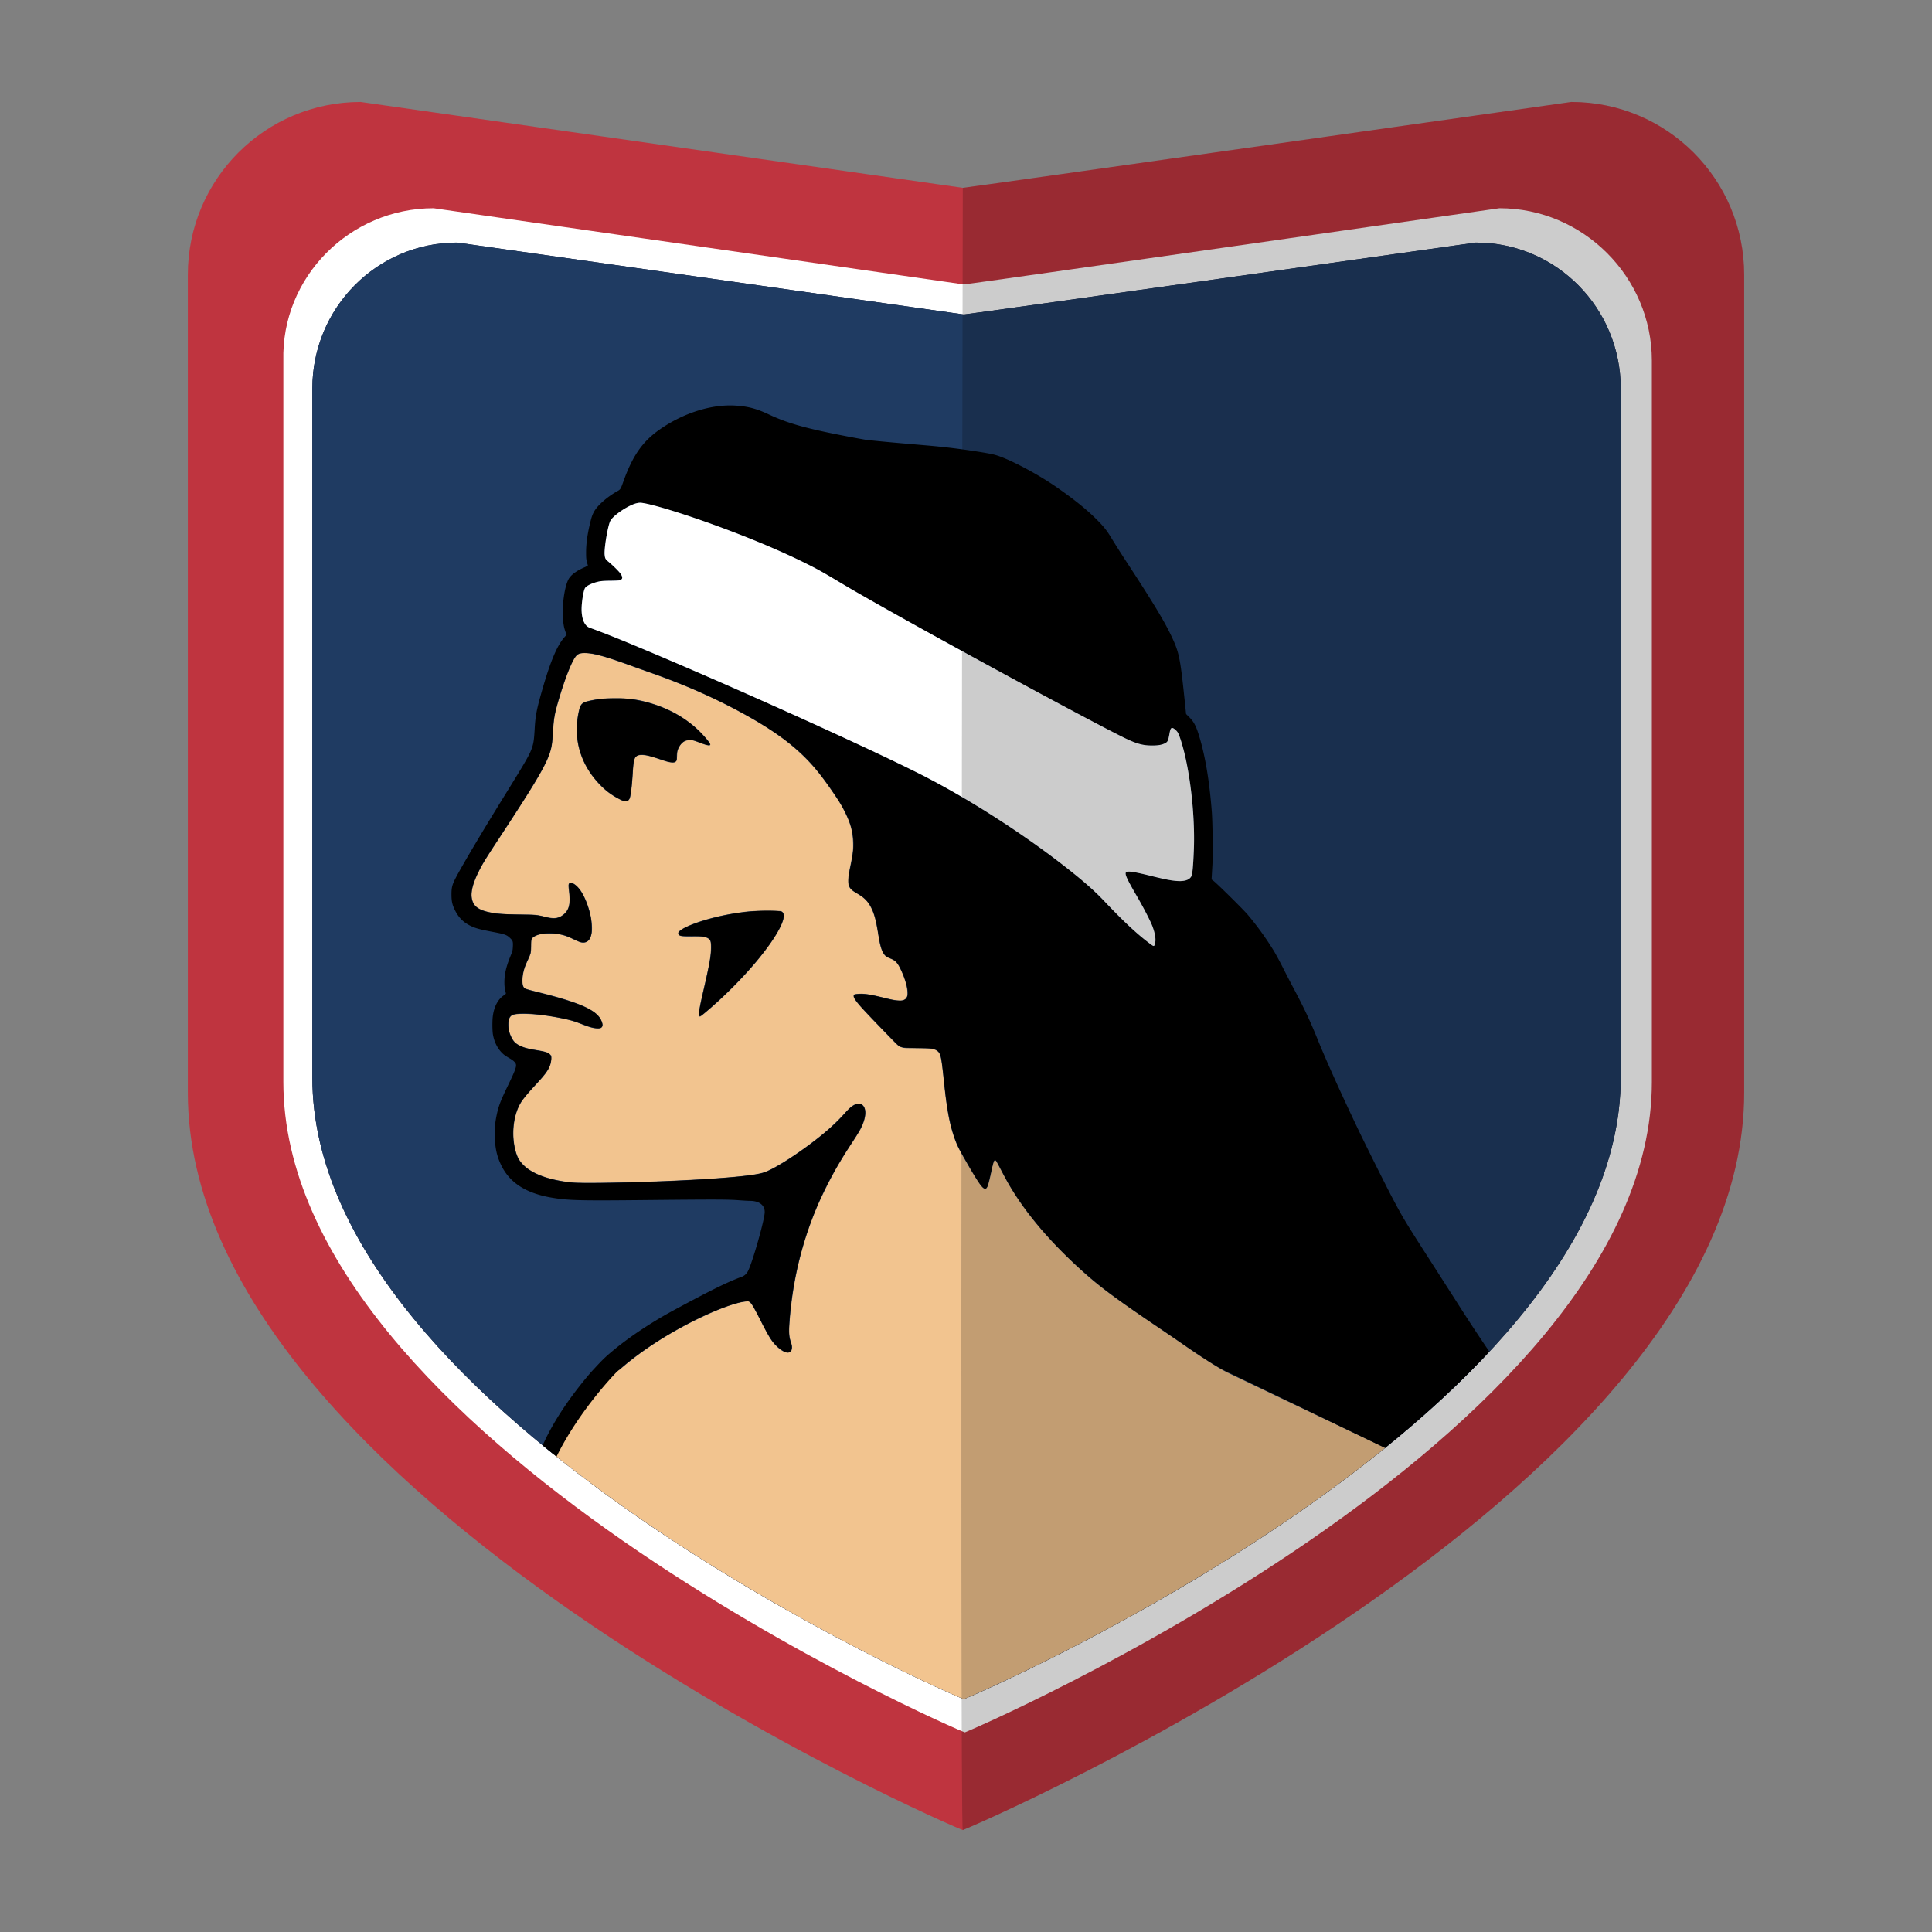
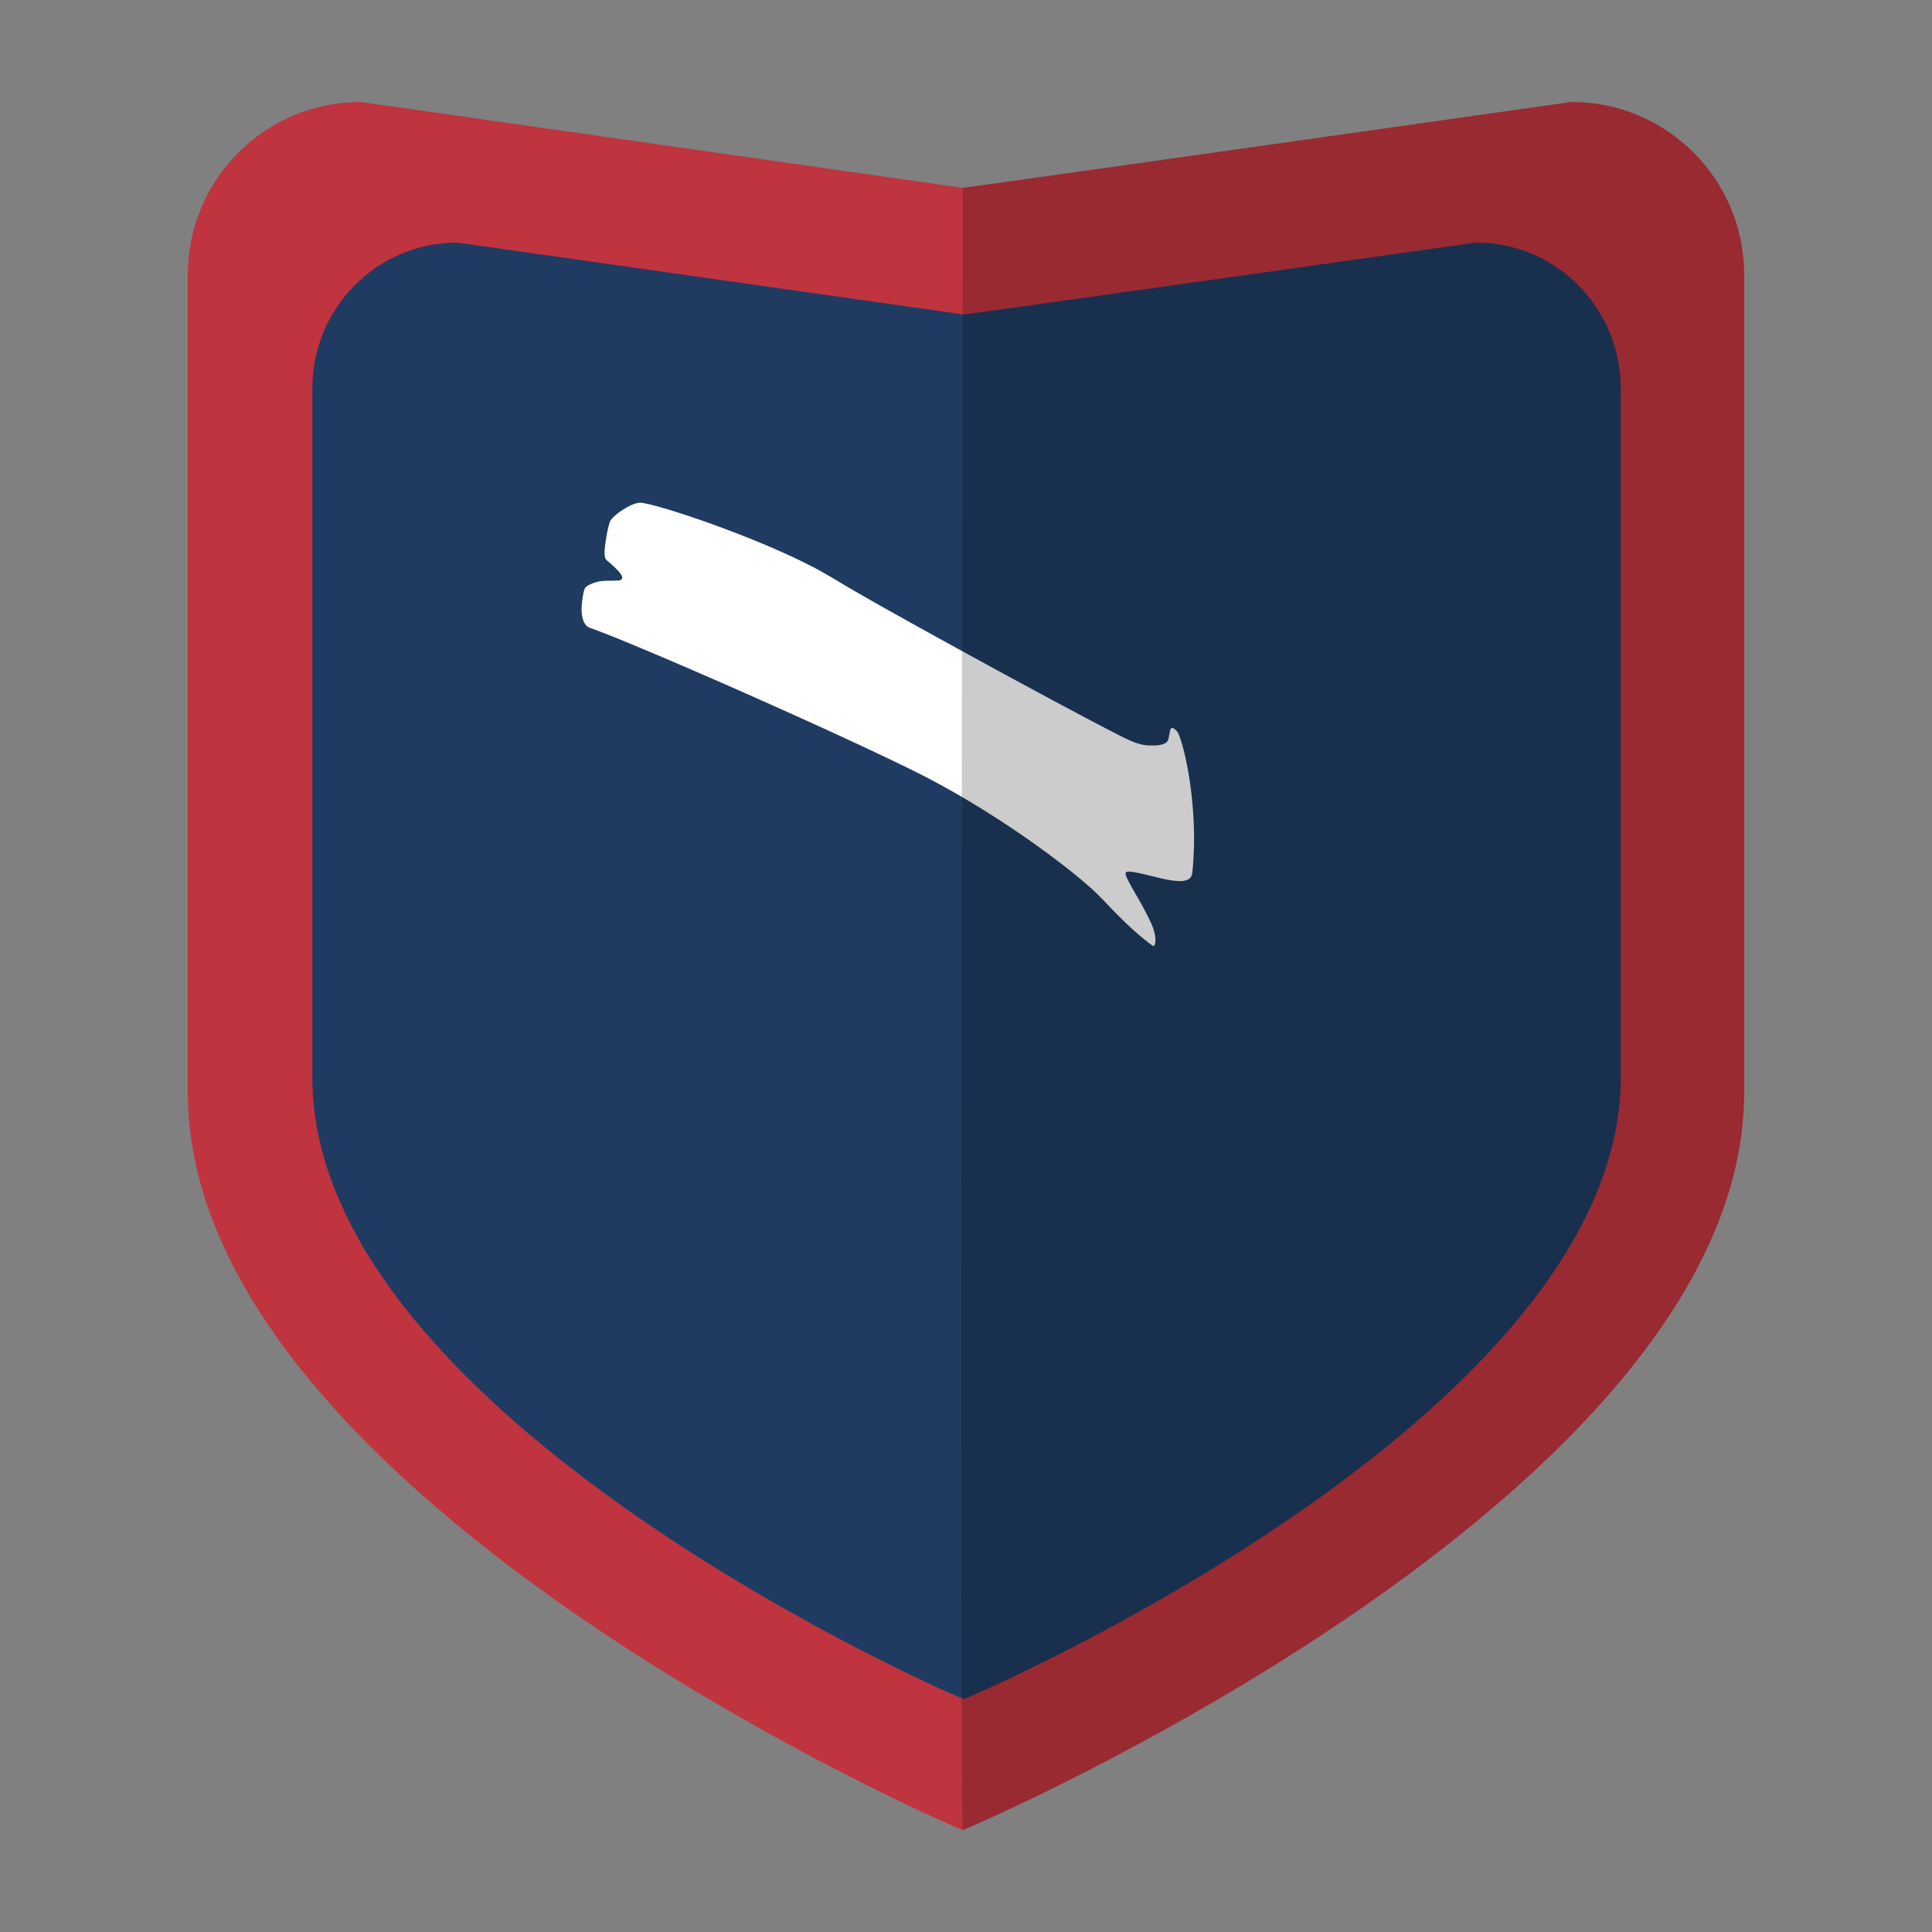
<svg xmlns="http://www.w3.org/2000/svg" version="1.1" id="Layer_1" x="0" y="0" viewBox="0 0 180 180" style="enable-background:new 0 0 180 180" xml:space="preserve">
  <rect x="0" y="0" width="180" height="180" fill="#808080" stroke="none" />
  <style>.st1{fill:#fff}</style>
  <path d="m33.6 9.5 56.1 8c.3 0 56.7-8 56.7-8 8.9 0 16.1 7.2 16.1 16.1v76.2c0 37.7-72.6 68.7-72.8 68.7-.3 0-72.2-31-72.2-68.7V25.6c0-8.9 7.2-16.1 16.1-16.1z" style="fill:#bf343f" />
-   <path class="st1" d="m40.4 19.4 49.4 7.1c.3 0 49.9-7.1 49.9-7.1 7.8 0 14.2 6.4 14.2 14.2v67.2c0 33.3-63.9 60.6-64 60.6-.3 0-63.5-27.4-63.5-60.6V33.6c-.2-7.8 6.2-14.2 14-14.2z" />
-   <path d="m42.6 22.6 47.2 6.7c.3 0 47.7-6.7 47.7-6.7 7.5 0 13.5 6.1 13.5 13.6v64.2c0 31.8-61 57.9-61.2 57.9-.3 0-60.7-26.1-60.7-57.9V36.2c0-7.5 6-13.6 13.5-13.6z" style="fill:#161c38" />
  <path id="SVGID_1_" d="m42.6 22.6 47.2 6.7c.3 0 47.7-6.7 47.7-6.7 7.5 0 13.5 6.1 13.5 13.6v64.2c0 31.8-61 57.9-61.2 57.9-.3 0-60.7-26.1-60.7-57.9V36.2c0-7.5 6-13.6 13.5-13.6z" style="fill:#1f3b62" />
-   <path d="M73.545 125.996c-.413.173-1.264-.462-1.827-1.363a31.878 31.878 0 0 1-.834-1.547c-.652-1.274-.847-1.61-1.022-1.756-.106-.09-.128-.094-.36-.071-1.338.132-4.278 1.382-7.039 2.993-1.777 1.037-3.335 2.146-4.73 3.36h-.038c-2.706 1.734-4.703 4.956-6.068 7.918 17.2 13.811 37.997 22.77 38.173 22.77.119 0 21.74-9.232 39.248-23.403l-14.81-7.077-.234-.13c-.88-.487-2.325-1.42-3.94-2.543a246.871 246.871 0 0 0-2.277-1.555c-3.323-2.242-5.056-3.508-6.379-4.66-2.715-2.365-4.953-4.824-6.55-7.2-.56-.833-.98-1.542-1.492-2.525-.508-.974-.596-1.12-.667-1.12-.075 0-.178.308-.306.92-.297 1.419-.402 1.725-.596 1.748-.257.03-.647-.533-1.974-2.85-.528-.921-.693-1.264-.917-1.912-.46-1.327-.694-2.599-.98-5.349-.248-2.388-.305-2.6-.759-2.817-.298-.143-.528-.165-1.753-.168-1.126-.003-1.185-.006-1.425-.086-.291-.097-.18.007-2.015-1.89-2.096-2.167-2.506-2.661-2.438-2.935.03-.117.088-.135.516-.158.508-.027 1.06.058 2.2.339 1.102.271 1.518.334 1.8.27.245-.054.332-.116.427-.303.068-.132.074-.191.058-.512-.03-.556-.27-1.336-.665-2.144-.236-.484-.449-.726-.761-.862l-.383-.168c-.443-.197-.678-.722-.874-1.95-.243-1.52-.39-2.085-.707-2.703-.313-.61-.601-.897-1.324-1.323-.422-.248-.596-.402-.705-.622-.073-.15-.083-.222-.082-.603 0-.38.025-.548.188-1.338.244-1.18.277-1.476.252-2.217-.034-.983-.24-1.747-.748-2.77-.324-.654-.56-1.04-1.238-2.024-.994-1.443-1.687-2.291-2.616-3.2-1.362-1.333-2.973-2.484-5.273-3.767-2.854-1.592-5.635-2.83-9.072-4.04-.497-.174-1.35-.48-1.897-.678-2.248-.816-3.398-1.128-4.16-1.128-.398 0-.61.074-.787.274-.362.412-.93 1.8-1.5 3.668-.469 1.54-.572 2.04-.638 3.106-.054.885-.104 1.395-.166 1.698-.262 1.297-1.106 2.773-4.792 8.386-1.311 1.996-1.584 2.437-1.922 3.101-.724 1.426-.898 2.355-.565 3.03.065.131.176.282.264.358.607.524 1.872.739 4.349.74 1.118 0 1.338.021 2.042.2.9.227 1.338.162 1.813-.272.467-.427.577-.974.434-2.163-.055-.462-.056-.529-.008-.615.068-.121.179-.138.386-.059.195.075.55.415.747.717.536.818.97 2.192 1.022 3.237.056 1.113-.313 1.689-.999 1.557-.108-.02-.425-.15-.704-.287-.88-.432-1.462-.563-2.388-.535-.626.02-.877.068-1.21.236a.829.829 0 0 0-.28.221c-.076.114-.082.16-.082.652 0 .637-.036.792-.31 1.368a7.76 7.76 0 0 0-.287.676c-.198.592-.27 1.298-.168 1.65.088.303.13.323 1.215.589 3.96.97 5.596 1.682 6.06 2.638.175.36.19.576.046.71-.084.08-.122.087-.406.084-.368-.005-.702-.096-1.47-.4-.64-.254-1.07-.379-1.843-.535-1.353-.274-2.571-.417-3.538-.416-.924 0-1.149.071-1.323.417-.081.159-.09.222-.09.576.003.468.065.73.276 1.171.19.395.397.603.793.793.386.186.687.267 1.496.404.875.146 1.116.221 1.296.401l.142.142-.018.334c-.02.391-.127.696-.381 1.092-.209.326-.4.553-1.067 1.277-1.19 1.289-1.484 1.705-1.757 2.478-.484 1.372-.418 3.277.15 4.376.183.35.604.796.985 1.04.909.585 1.973.928 3.58 1.156.544.077.684.082 2.492.078 3.725-.008 9.36-.234 12.506-.503 1.785-.152 2.752-.29 3.311-.472.82-.266 2.587-1.352 4.297-2.64 1.533-1.154 2.265-1.81 3.397-3.048.376-.411.663-.621.941-.688.227-.054.398-.024.541.097.411.345.353 1.223-.145 2.199-.091.178-.427.723-.745 1.21a45.183 45.183 0 0 0-1.577 2.548 42.953 42.953 0 0 0-1.65 3.283c-1.475 3.405-2.349 6.96-2.662 10.832-.083 1.032-.06 1.504.095 1.951.198.57.156.914-.125 1.031zm-10.592-55.04c-.099.085-.126.09-.397.075-.242-.013-.422-.06-1.05-.275-.924-.315-1.319-.41-1.7-.412-.656-.004-.761.2-.848 1.653-.073 1.208-.197 2.226-.297 2.42a.89.89 0 0 1-.112.155c-.059.064-.113.081-.26.081-.152 0-.26-.035-.562-.183a6.605 6.605 0 0 1-1.934-1.454c-1.784-1.903-2.44-4.307-1.857-6.813.157-.674.314-.796 1.27-.979.71-.136 1.106-.167 2.143-.166 1.22 0 1.898.08 2.891.343 1.914.505 3.555 1.402 4.858 2.656.392.378.947 1.011 1.04 1.187.16.307-.143.275-1.163-.123-.346-.135-.435-.156-.687-.157-.496-.004-.814.215-1.057.727-.12.253-.13.302-.15.723-.021.443-.023.452-.128.542zm2.727 23.411c-.229.19-.435.346-.459.346-.076 0-.1-.085-.095-.333.007-.307.101-.796.396-2.07.577-2.491.71-3.234.715-3.994.004-.623-.04-.758-.293-.896-.292-.16-.606-.199-1.42-.175-.829.024-1.124-.006-1.253-.127-.219-.206-.03-.422.656-.754 1.116-.54 2.953-1.046 4.779-1.315 1.113-.165 1.418-.185 2.758-.185 1.184 0 1.293.005 1.386.066.141.093.215.287.186.492-.236 1.687-3.716 5.92-7.356 8.945z" style="fill:#f2c48f" />
-   <path d="M133.087 117.194c-2.166-3.373-2.332-3.65-3.342-5.548-.498-.935-2.457-4.856-3.125-6.252-1.64-3.43-3.021-6.493-3.868-8.58-.714-1.758-1.229-2.852-2.251-4.775-.27-.507-.716-1.37-.992-1.916a29.69 29.69 0 0 0-.787-1.464 27.755 27.755 0 0 0-2.486-3.452c-.457-.53-2.826-2.869-3.17-3.13l-.187-.14.02-.344.06-1.03c.054-.91.02-3.91-.055-4.898-.205-2.706-.568-4.961-1.09-6.78-.331-1.155-.547-1.6-.994-2.046l-.315-.315-.131-1.257c-.422-4.054-.518-4.51-1.285-6.106-.649-1.349-1.653-3.012-3.869-6.41a97.218 97.218 0 0 1-1.805-2.838c-.322-.526-.648-.923-1.246-1.52-.913-.911-2.007-1.797-3.617-2.926-1.88-1.32-4.69-2.795-5.918-3.106-.626-.16-2.645-.47-4.202-.649-1.093-.125-1.266-.141-3.668-.347-2.112-.18-3.72-.335-4.136-.396a79.95 79.95 0 0 1-1.485-.271c-3.944-.747-5.718-1.24-7.5-2.08-1.142-.54-1.933-.751-3.096-.827-2.24-.146-4.862.676-7.078 2.22-1.6 1.116-2.527 2.44-3.387 4.842-.26.724-.274.746-.56.906-.9.5-1.798 1.275-2.136 1.843-.18.302-.266.543-.404 1.118-.259 1.08-.375 1.926-.377 2.73 0 .627.01.7.164 1.22.008.028-.117.101-.33.193-.737.317-1.265.713-1.472 1.105-.37.701-.607 2.37-.517 3.641.041.583.096.874.241 1.276l.094.26-.171.191c-.703.78-1.323 2.243-2.098 4.944-.52 1.816-.634 2.399-.702 3.633-.053.94-.098 1.28-.226 1.68-.213.67-.5 1.175-2.57 4.518-2.076 3.353-4.031 6.649-4.577 7.717-.318.62-.382.886-.377 1.554.004.604.075.915.318 1.41.366.743.861 1.214 1.623 1.544.415.18.811.28 1.972.5 1.087.207 1.24.263 1.564.579.243.237.267.318.239.825-.018.316-.037.39-.22.835-.4.979-.567 1.695-.566 2.437 0 .386.022.552.132 1.016.014.057-.023.1-.162.19-.569.368-.942 1.074-1.054 1.994-.052.43-.044 1.34.016 1.673.137.772.487 1.418 1.003 1.856.096.081.33.236.52.343.364.205.574.398.616.564.062.246-.075.61-.764 2.035-.687 1.42-.865 1.897-1.048 2.8-.135.667-.174 1.172-.153 1.946.03 1.071.2 1.82.603 2.647.8 1.64 2.328 2.611 4.745 3.014 1.52.253 2.591.28 8.75.216 6.362-.064 7.583-.062 8.6.015.432.033.912.06 1.066.06.507.002.89.132 1.136.386.164.17.246.389.246.658 0 .69-1.143 4.717-1.564 5.51a1.075 1.075 0 0 1-.565.517c-1.333.487-2.856 1.237-6.4 3.15-1.923 1.038-3.959 2.382-5.404 3.566-.85.696-1.094.927-1.893 1.788l-.338.365c-2.587 3.006-3.891 5.406-4.523 6.842.428.351.858.7 1.29 1.045 2.198-4.444 5.611-7.887 5.611-7.887l.235-.208c2.045-1.811 4.99-3.682 7.96-5.056 1.68-.778 3.29-1.315 3.943-1.315.169 0 .218.016.31.1.155.142.413.589.912 1.581.787 1.567 1.097 2.065 1.553 2.493.459.432.906.66 1.136.578.148-.053.24-.205.259-.424.012-.153-.009-.265-.1-.53-.15-.439-.187-.84-.144-1.557a33.61 33.61 0 0 1 1.661-8.602c.92-2.762 2.145-5.271 3.88-7.951l.72-1.114c.82-1.272 1.05-2.377.59-2.824-.105-.102-.16-.125-.325-.139-.165-.014-.236.001-.426.09-.295.14-.544.36-1.019.903-.964 1.103-2.752 2.577-4.702 3.875-1.259.839-2.225 1.373-2.805 1.551-1.371.422-7.724.826-14.804.944-2.41.04-3.22-.004-4.383-.238-1.772-.357-3.014-1.034-3.575-1.949-.247-.403-.443-1.15-.513-1.955-.108-1.237.203-2.64.772-3.482.181-.267.673-.854 1.15-1.37 1.19-1.29 1.43-1.637 1.57-2.27.082-.367.057-.561-.094-.717-.16-.165-.427-.249-1.202-.378-.864-.144-1.174-.227-1.574-.42-.416-.2-.604-.381-.797-.766a2.626 2.626 0 0 1-.298-1.18c-.004-.513.112-.806.367-.93.165-.08.605-.137 1.045-.137 1.012 0 2.858.25 4.141.559.497.12.64.167 1.522.501 1.247.472 1.822.423 1.68-.142-.28-1.113-1.676-1.799-5.768-2.835-1.31-.332-1.417-.365-1.507-.465-.128-.142-.173-.32-.174-.676 0-.596.149-1.164.505-1.928.116-.25.231-.527.255-.616.024-.09.048-.407.052-.705.01-.626.032-.694.268-.85.572-.38 1.862-.425 2.925-.103.133.04.498.195.81.345.475.227.607.276.796.29.422.03.676-.194.808-.712.048-.19.056-.345.04-.813-.023-.663-.108-1.11-.349-1.83-.434-1.3-1.076-2.164-1.608-2.164-.195 0-.198.035-.09 1.112.105 1.057-.174 1.692-.896 2.036-.345.165-.665.18-1.184.052-1.004-.245-.958-.24-2.711-.273-1.135-.02-1.747-.047-2.024-.086-1.484-.211-2.088-.548-2.276-1.268-.166-.64.03-1.49.612-2.66.361-.726.648-1.191 2-3.25 3.965-6.038 4.671-7.322 4.847-8.82.02-.169.054-.624.075-1.012.063-1.133.16-1.67.525-2.912.56-1.902 1.185-3.503 1.568-4.016.204-.273.396-.35.868-.348.833.003 1.836.275 4.304 1.168.647.234 1.557.56 2.025.724 4.989 1.75 9.936 4.281 12.732 6.516 1.548 1.236 2.584 2.387 3.994 4.435.645.936.883 1.326 1.213 1.987.45.903.656 1.574.75 2.44.075.706.005 1.416-.273 2.735-.322 1.534-.24 1.88.563 2.345.437.253.652.41.881.645.578.59.893 1.419 1.137 2.989.27 1.725.483 2.215 1.067 2.433.542.203.735.39 1.032.997.429.878.71 1.849.676 2.337-.02.306-.116.467-.338.575-.15.073-.203.078-.568.06-.325-.016-.559-.059-1.2-.22-1.042-.26-1.44-.34-1.899-.378-.464-.04-.935 0-.996.084-.097.134.072.425.61 1.048.309.358 2.064 2.192 3.136 3.277.6.607.505.58 2.169.61 1.457.026 1.556.04 1.85.262a.875.875 0 0 1 .222.252c.134.273.212.807.44 2.99.222 2.126.497 3.583.898 4.754.248.722.406 1.05 1.036 2.15 1.528 2.672 1.822 3.022 2.067 2.467.04-.09.175-.625.3-1.187.126-.562.25-1.068.277-1.124.065-.137.183-.15.262-.029.034.052.247.45.473.887.227.436.509.959.627 1.163 1.607 2.782 3.973 5.569 7.067 8.323 1.573 1.401 3.14 2.56 6.763 5.006.755.51 1.772 1.203 2.259 1.541 1.72 1.194 2.795 1.892 3.793 2.465l15.228 7.335c3.466-2.806 6.768-5.807 9.712-8.967-.853-1.25-1.93-2.88-2.873-4.362-.513-.805-1.773-2.773-2.8-4.374zm-21.86-37.978c-.059 1.461-.13 2.23-.222 2.411-.195.383-.704.527-1.537.438-.527-.057-1.051-.165-2.372-.491-1.61-.397-2.163-.46-2.215-.252-.053.212.181.702 1.046 2.188.619 1.06 1.29 2.364 1.46 2.836.244.676.32 1.2.224 1.555-.085.316-.087.316-.567-.048-1.171-.887-2.408-2.046-4.19-3.928-.922-.973-2.006-1.921-3.734-3.266-4.095-3.186-9.135-6.395-13.489-8.587-5.197-2.617-17.823-8.307-26.114-11.768-2.172-.907-3.163-1.3-4.595-1.827-.462-.17-.736-.808-.736-1.716 0-.644.162-1.67.308-1.952.119-.23.693-.505 1.322-.634.224-.046.51-.065 1.081-.07.431-.004.817-.023.867-.044.267-.11.274-.31.023-.649-.175-.235-.702-.752-1.096-1.075-.283-.231-.322-.302-.358-.65-.062-.602.311-2.786.543-3.182.322-.547 1.73-1.474 2.477-1.63.203-.042.307-.045.516-.014 1.05.158 3.769.991 6.678 2.048 3.175 1.153 6.06 2.36 8.368 3.499 1.122.554 1.644.84 2.927 1.607 1.38.824 1.664.99 3.307 1.924 6.403 3.642 19.514 10.761 23.372 12.69 1.31.655 1.904.83 2.832.83.58 0 .96-.075 1.249-.244.19-.111.243-.237.344-.805.083-.47.137-.588.266-.588.13 0 .441.266.54.462.205.404.507 1.422.731 2.466.563 2.618.848 5.864.744 8.466z" />
-   <path d="M64.34 68.951c.264.014.382.044.798.205.268.104.583.211.699.239.407.095.411-.002.023-.485-1.66-2.065-4.341-3.454-7.337-3.804-.556-.065-1.975-.054-2.548.02-.552.071-1.071.173-1.4.275-.41.126-.524.311-.678 1.102-.413 2.116.05 4.116 1.35 5.837a9.487 9.487 0 0 0 1.307 1.363c.455.366 1.167.788 1.518.9.22.07.327.06.446-.041.127-.107.164-.207.237-.65.073-.433.12-.92.184-1.89.083-1.258.14-1.468.45-1.624.333-.168.842-.093 2.008.298.938.314 1.215.375 1.426.312.19-.057.234-.147.225-.457-.014-.528.126-.943.427-1.261.265-.28.468-.36.866-.339zM65.16 94.62c.038.1.11.064.472-.238 1.693-1.408 3.674-3.396 5.011-5.028 1.8-2.196 2.692-3.917 2.258-4.352-.083-.082-.134-.095-.485-.122-1.162-.09-2.753.014-4.26.277-2.102.367-4.296 1.091-4.815 1.589-.145.138-.153.155-.117.258.068.197.136.209 1.214.215.768.005 1.03.019 1.208.064.516.132.62.297.618.974-.003.742-.139 1.52-.672 3.846-.42 1.832-.505 2.327-.432 2.517z" />
  <path class="st1" d="M107.611 87.901c.096-.355.02-.88-.224-1.555-.17-.472-.841-1.775-1.46-2.836-.865-1.486-1.1-1.976-1.046-2.188.052-.208.605-.145 2.215.252 1.32.326 1.845.434 2.372.49.833.09 1.342-.055 1.537-.437.092-.181.163-.95.222-2.411.104-2.602-.18-5.848-.744-8.467-.224-1.043-.526-2.061-.73-2.465-.1-.197-.41-.462-.54-.462-.13 0-.184.118-.267.588-.1.568-.154.694-.344.805-.29.17-.668.243-1.249.243-.928 0-1.522-.174-2.832-.829-3.858-1.929-16.97-9.048-23.372-12.69-1.643-.934-1.928-1.1-3.307-1.924-1.283-.766-1.805-1.053-2.927-1.607-2.307-1.14-5.193-2.346-8.368-3.5-2.91-1.056-5.628-1.89-6.678-2.047a1.218 1.218 0 0 0-.516.014c-.748.156-2.155 1.083-2.477 1.63-.232.396-.605 2.58-.543 3.183.036.347.075.418.358.65.394.322.921.839 1.096 1.074.25.338.244.54-.023.649-.05.02-.436.04-.867.044-.572.005-.857.024-1.081.07-.63.13-1.203.405-1.322.634-.146.283-.308 1.308-.308 1.952 0 .908.274 1.546.736 1.716 1.432.526 2.423.92 4.595 1.827 8.29 3.461 20.917 9.151 26.114 11.768 4.354 2.192 9.394 5.4 13.489 8.587 1.728 1.345 2.812 2.293 3.734 3.266 1.782 1.882 3.019 3.041 4.19 3.928.48.364.482.364.567.048z" />
  <path d="M89.7 17.5c.3 0 56.7-8 56.7-8 8.9 0 16.1 7.2 16.1 16.1v76.2c0 37.7-72.6 68.7-72.8 68.7-.3 0 0-153 0-153z" style="opacity:.2;enable-background:new" />
</svg>